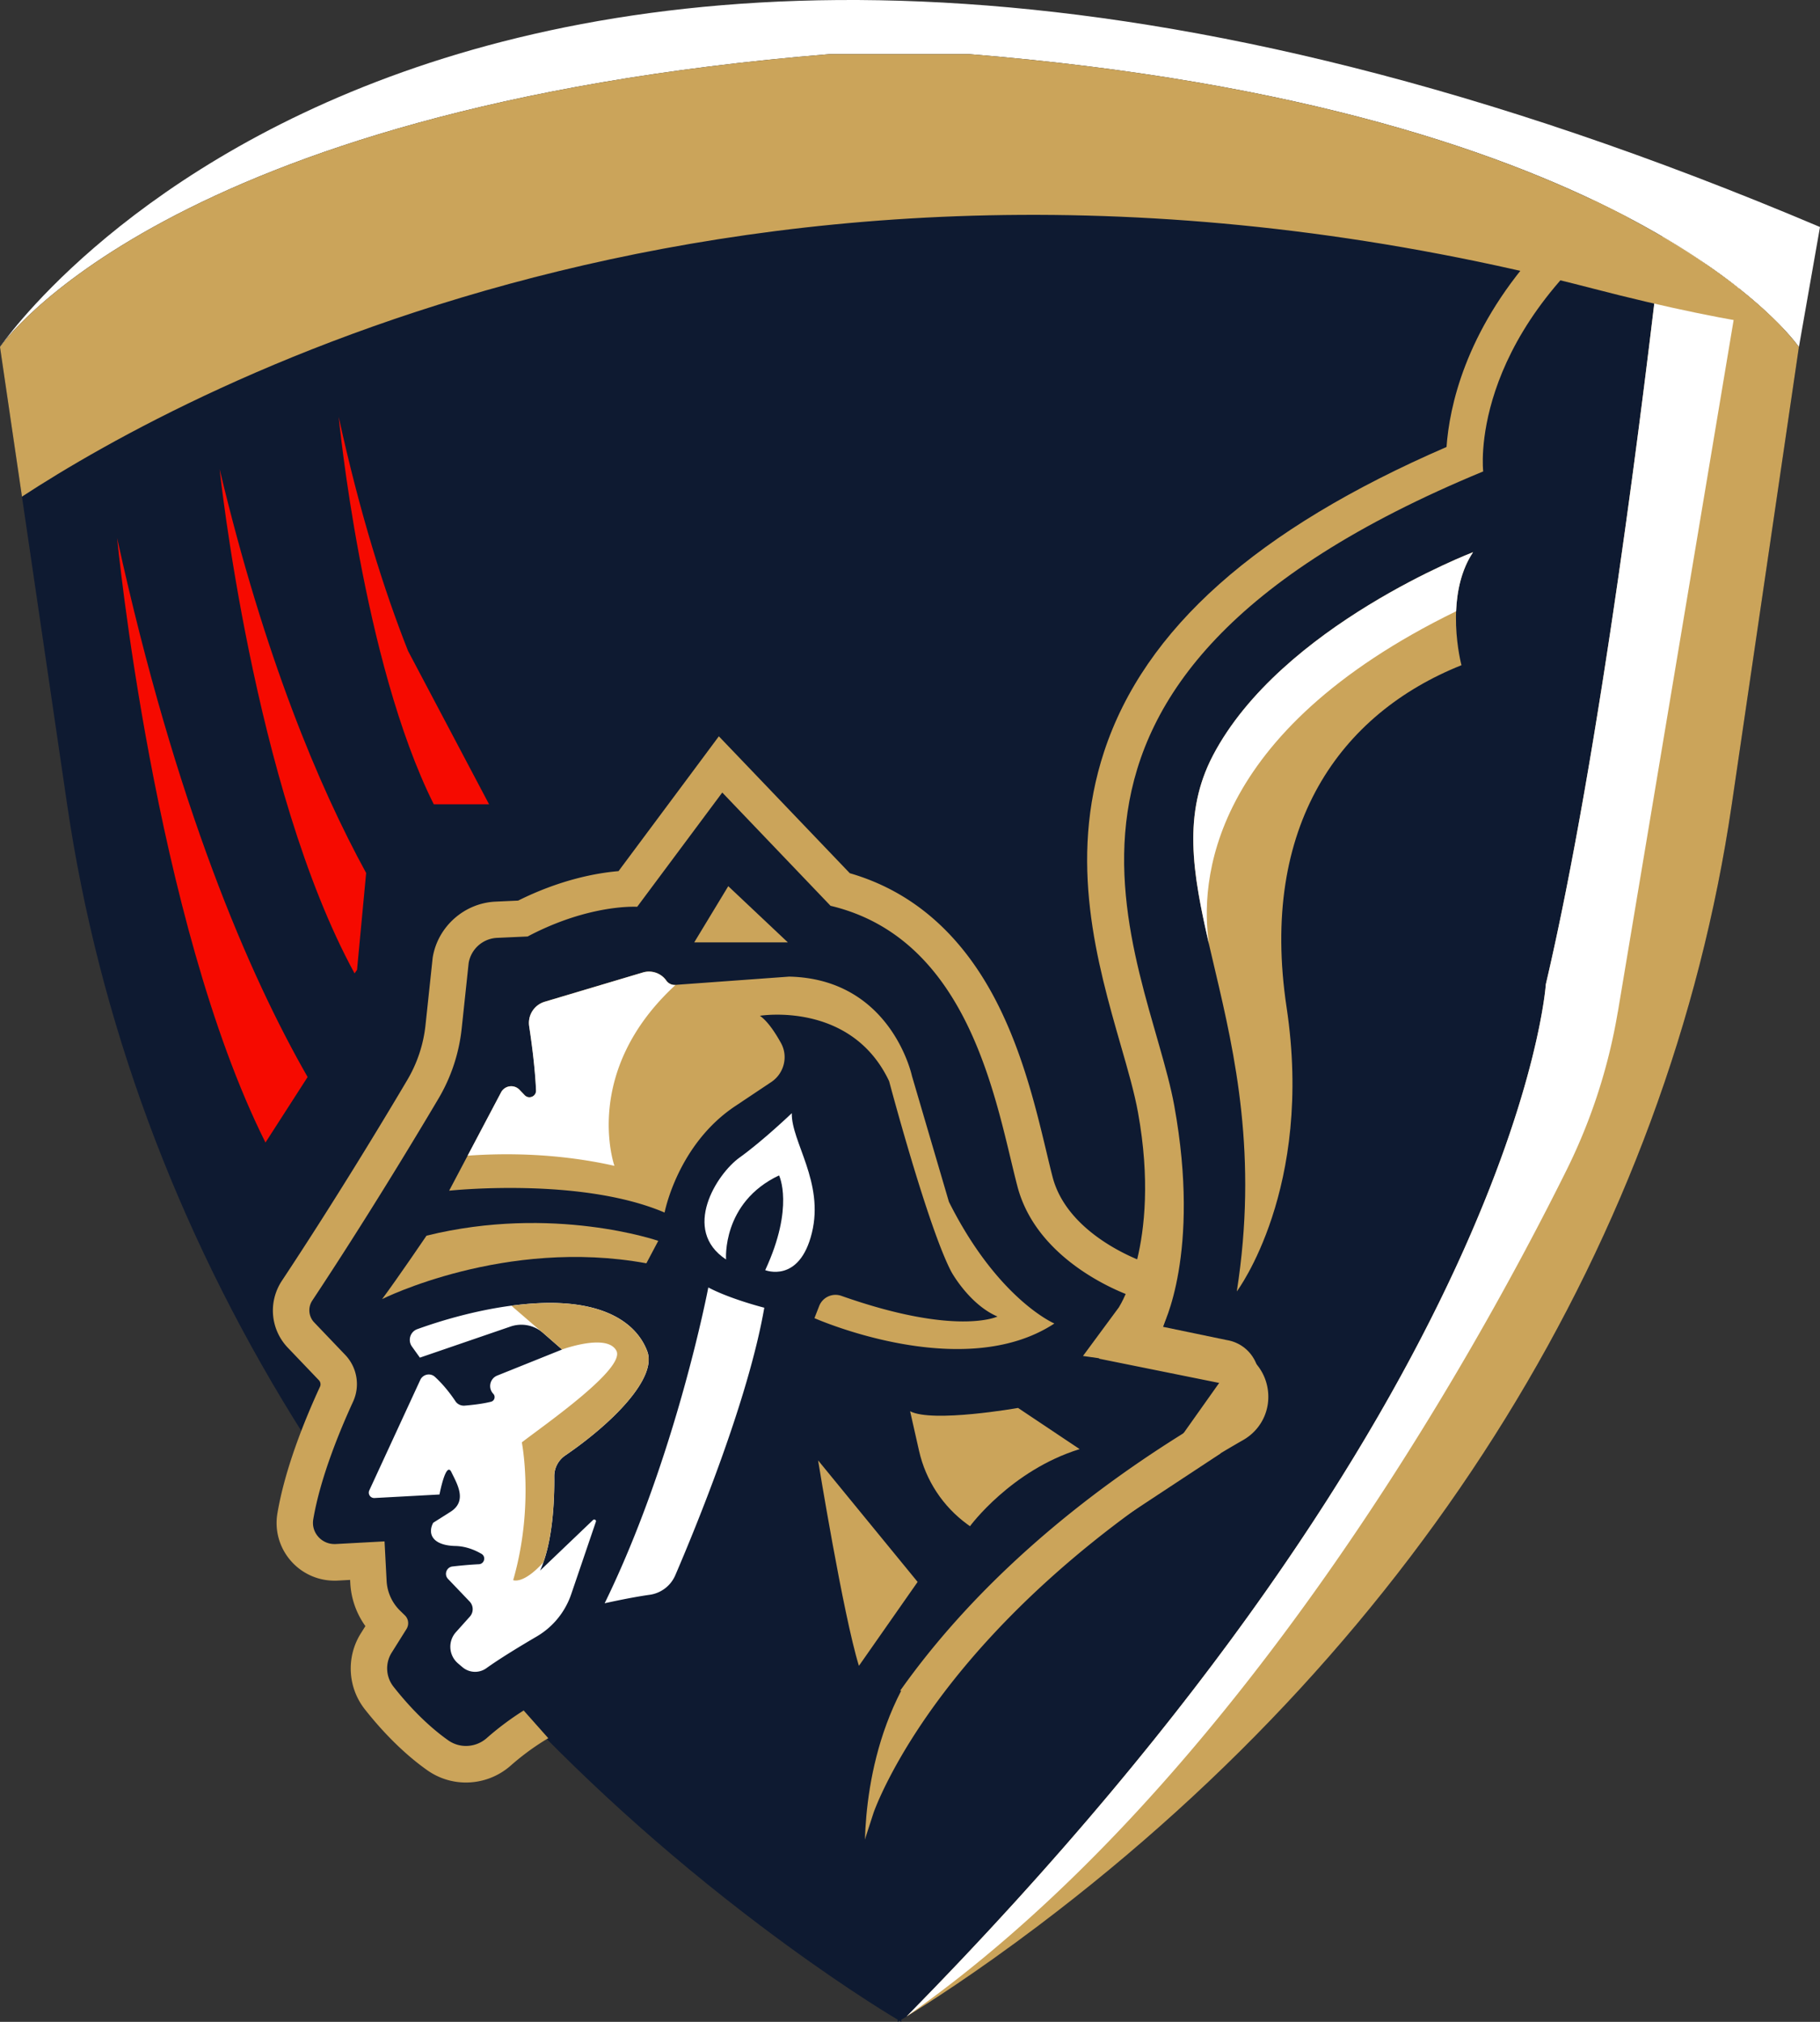
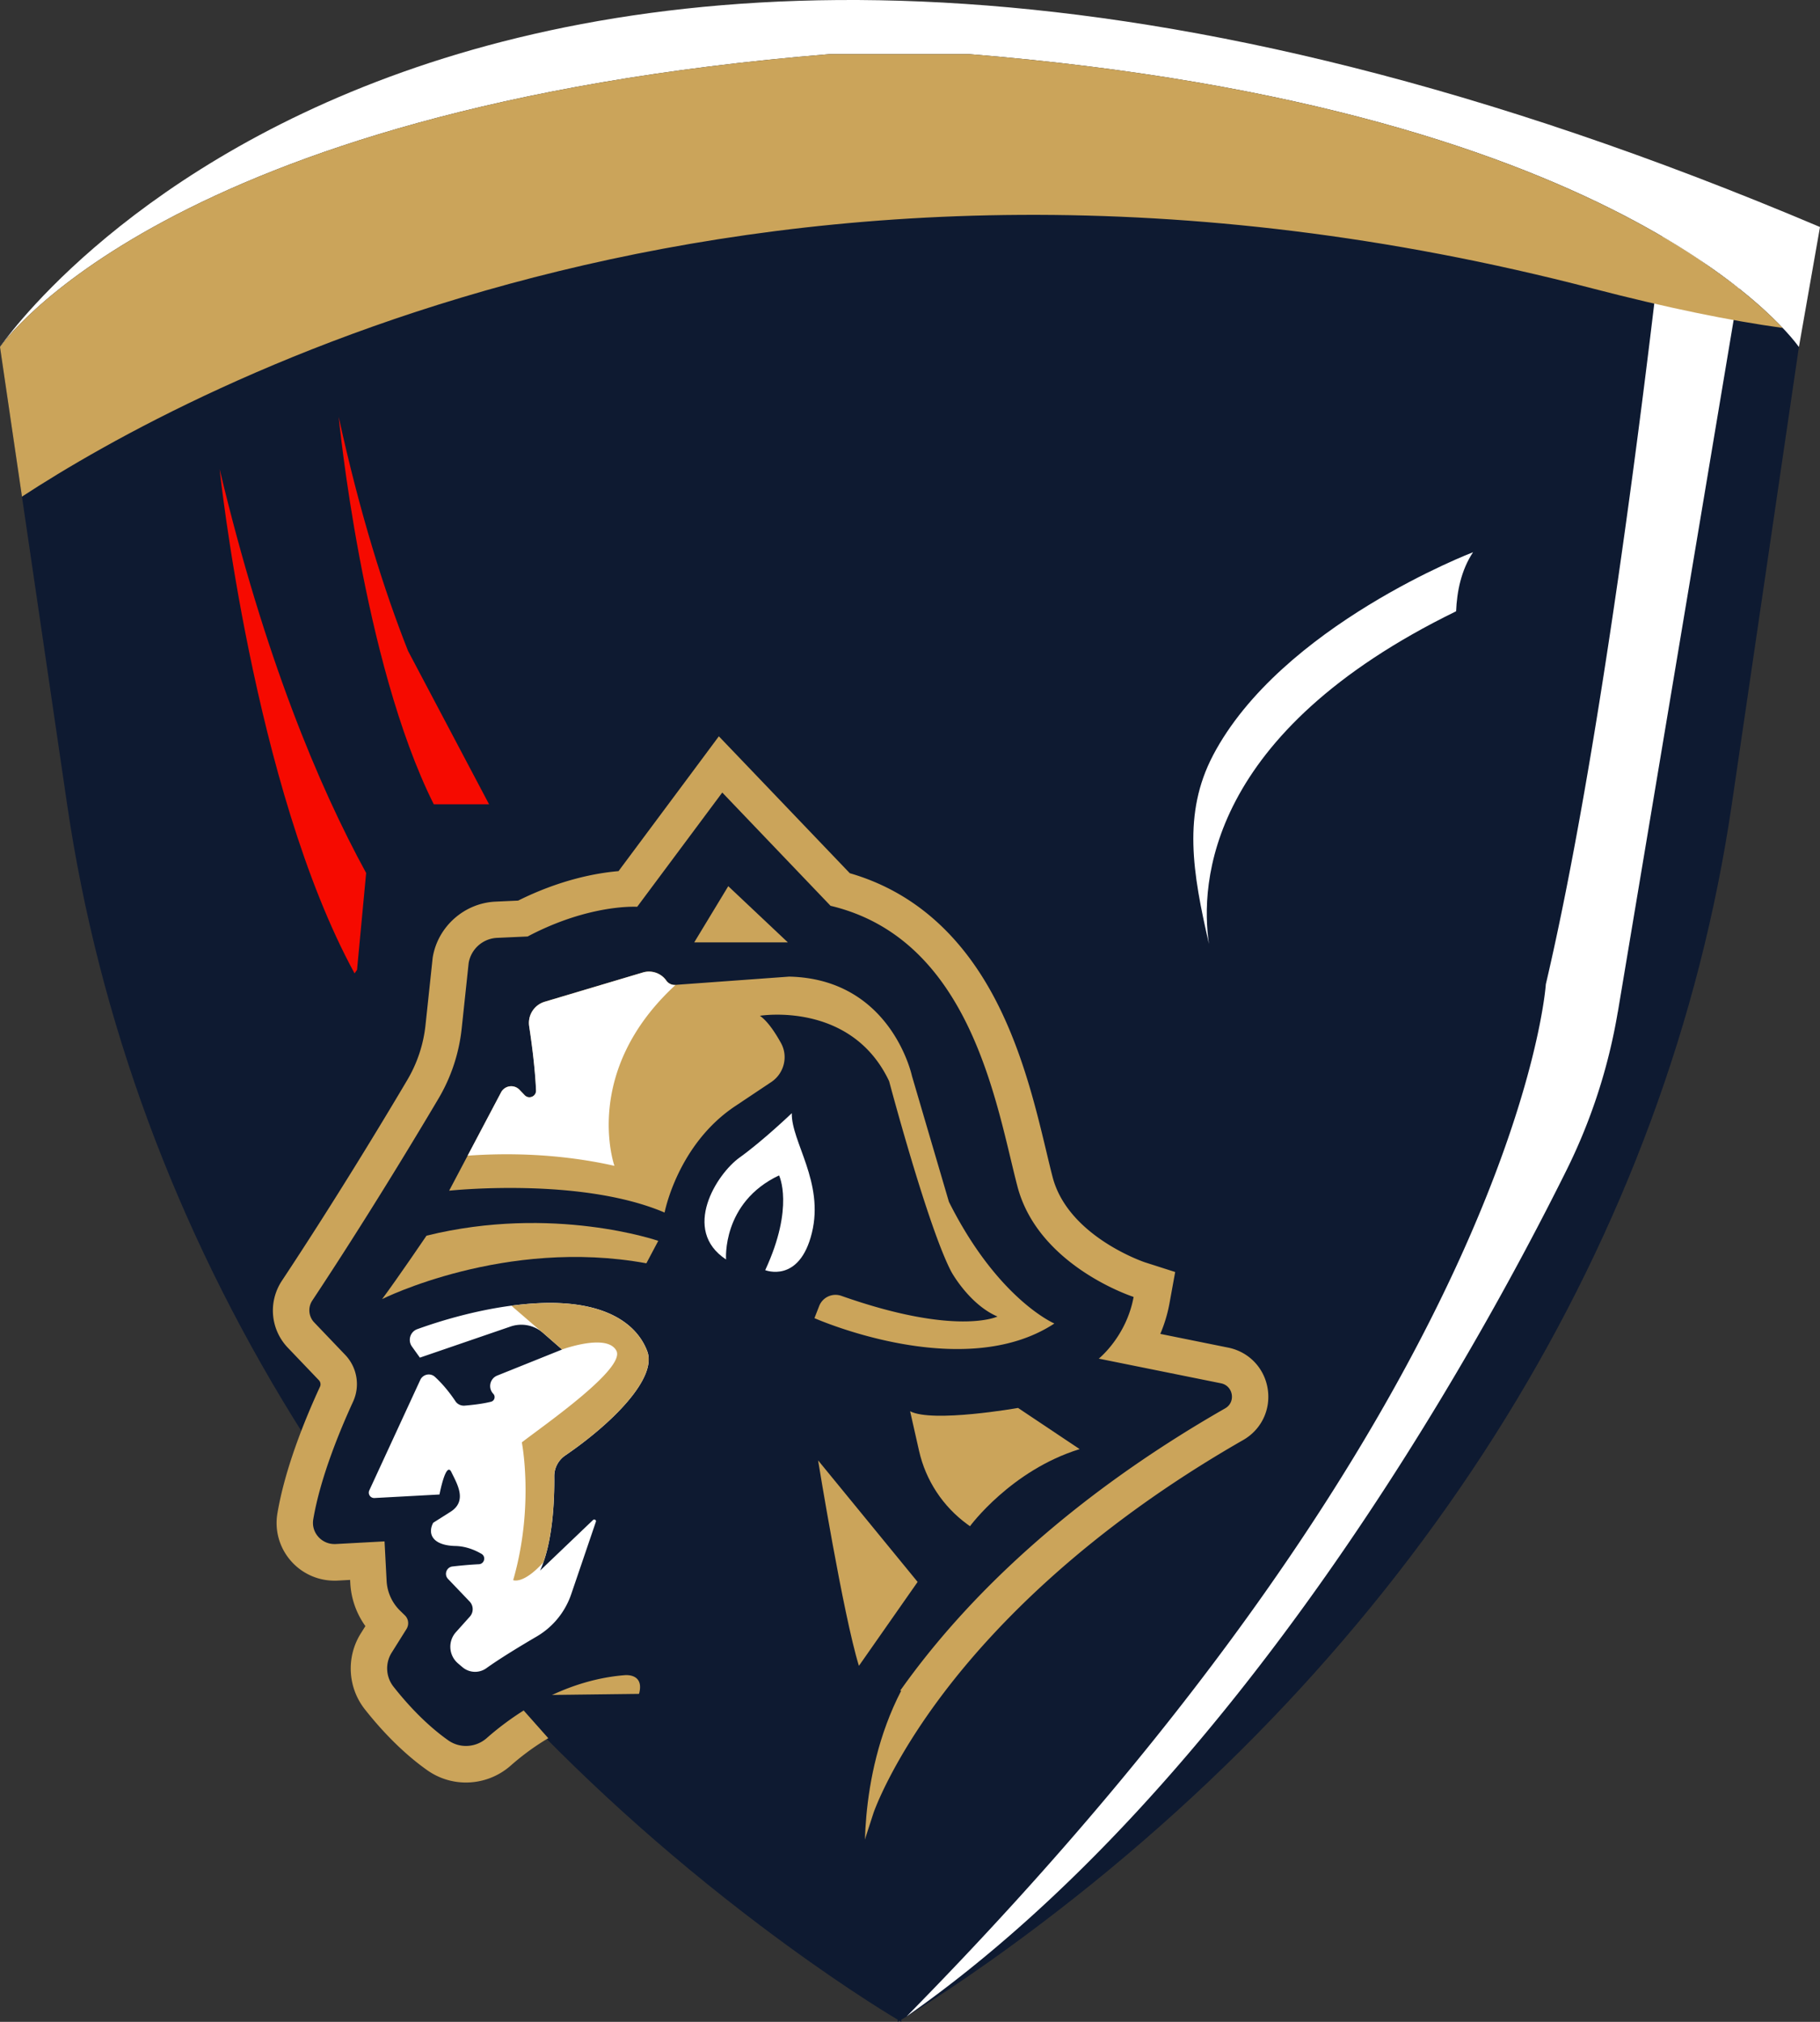
<svg xmlns="http://www.w3.org/2000/svg" id="Layer_1" width="315.64" height="350.585" data-name="Layer 1" viewBox="0 0 315.64 350.585">
  <rect x="0" y="0" width="315.64" height="350.585" fill="#333333" stroke="none" />
  <defs id="defs4">
    <style id="style2">.cls-1{fill:#f60a00}.cls-2{fill:#cba45a}.cls-3{fill:#fff}.cls-4{fill:#0e1a31}</style>
  </defs>
  <g id="g324" transform="translate(-582.67 -194.825)">
    <path id="path272" d="M582.67 255h311.98l3.66-20.81C663.72 134.78 582.67 255 582.67 255" class="cls-3" />
    <path id="path274" d="M750.76 204.21h-24.2C610.79 213.6 582.67 255 582.67 255l11.64 79.31c10.99 74.9 53.54 144.05 120.18 194.37 12.48 9.42 21.46 14.93 23.86 16.35v.38s.1-.07.31-.19l.33.19v-.38c2.38-1.43 11.36-6.93 23.84-16.35 66.64-50.31 109.19-119.47 120.18-194.37L894.65 255s-28.12-41.41-143.89-50.79" class="cls-4" />
-     <path id="path276" d="M762.83 528.68c66.64-50.31 109.19-119.47 120.18-194.37L894.65 255s-5.97-8.79-23.72-19.18c-2.99 26.23-10.73 89.46-20.17 129.69 0 0-4.53 70.9-110.85 178.96 3.33-2.03 11.71-7.33 22.91-15.78z" class="cls-2" />
    <path id="path278" d="m863.25 370.3 21-125.47-6.8-4.94c-1.97-1.32-4.14-2.68-6.52-4.08-2.99 26.23-10.73 89.46-20.17 129.69 0 0-4.53 70.9-110.85 178.96 57.31-40.1 98.87-115.4 114.39-146.63a98.2 98.2 0 0 0 8.94-27.53z" class="cls-3" />
    <path id="path280" d="M891.84 251.69c-9.48-10-45.26-39.71-141.08-47.48h-24.2C610.79 213.6 582.67 255 582.67 255l3.81 25.94c28.7-18.76 128.71-73.47 272.45-36.08 12.82 3.33 23.72 5.56 32.92 6.83z" class="cls-2" />
    <g id="g308">
      <g id="g286">
        <path id="path282" d="M726.08 509.62c-11.99-10.45-24.51-13.56-30.92-14.49a5.77 5.77 0 0 1-4.02-2.57 5.9 5.9 0 0 1-.89-4.01c-9.7 1.11-17.33 6.71-21.1 10.03a8.56 8.56 0 0 1-5.68 2.15c-1.76 0-3.45-.54-4.89-1.55-4.35-3.07-7.93-7.1-10.17-9.94a8.295 8.295 0 0 1-.5-9.53l2.03-3.24-.13-.13c-1.95-1.92-3.1-4.49-3.25-7.22l-.19-3.69-5.33.29c-.13 0-.25.01-.38.01-2.03 0-3.95-.89-5.26-2.45a6.81 6.81 0 0 1-1.52-5.53c1.26-7.42 4.58-15.62 7.15-21.18.72-1.56.41-3.38-.79-4.63l-5.37-5.62c-2.01-2.11-2.3-5.28-.68-7.71 9.3-14.03 17.65-27.88 21.79-34.88 1.98-3.35 3.2-7.01 3.61-10.88l1.22-11.47.02-.1c.66-3.86 3.99-6.79 7.9-6.97l4.61-.21c8.22-4.21 14.97-5.05 18.25-5.18l16.05-21.55 20.72 21.67c23.1 6.1 29.07 31.04 32.66 46.02.4 1.69.78 3.26 1.15 4.67 3.14 11.99 17.92 16.92 18.07 16.96l2.62.85-.49 2.72c-.6 3.33-1.92 6.05-3.27 8.1l15.94 3.22c2.27.46 3.98 2.24 4.35 4.53.37 2.28-.69 4.5-2.69 5.65-53.2 30.45-65.43 66.09-65.55 66.44l-1.49 4.52-3.59-3.12z" class="cls-4" />
        <path id="path284" d="m707.94 332.26 18.77 19.63c24.5 5.83 28.78 34.78 32.41 48.65s20.15 19.17 20.15 19.17c-1.25 6.87-6.04 10.7-6.04 10.7l21.2 4.28c2.12.43 2.6 3.27.72 4.34-55.08 31.52-66.98 68.2-66.98 68.2-12.79-11.15-26.29-14.33-32.54-15.23-1.61-.23-2.59-1.83-2.15-3.4.87-3.09-1.45-3.31-2.14-3.31h-.19c-11.12.84-19.85 7.2-24.07 10.92-1.02.9-2.31 1.36-3.6 1.36a5.3 5.3 0 0 1-3.07-.97c-4.08-2.88-7.45-6.7-9.5-9.31a5.13 5.13 0 0 1-.31-5.9l2.57-4.1c.47-.75.36-1.74-.28-2.36l-.86-.84a7.8 7.8 0 0 1-2.31-5.14l-.36-6.85-8.49.46h-.21c-2.26 0-4.05-2.03-3.66-4.29 1.23-7.27 4.64-15.47 6.9-20.39 1.26-2.73.71-5.96-1.37-8.13l-5.37-5.62a3.05 3.05 0 0 1-.33-3.79c9.23-13.93 17.48-27.59 21.88-35.01 2.2-3.72 3.57-7.86 4.03-12.16l1.21-11.37a5.24 5.24 0 0 1 4.93-4.35l5.3-.24c9.03-4.77 16.26-5.16 18.37-5.16.41 0 .63.01.63.01l14.76-19.82m-.6-9.74-4.46 6-12.94 17.38c-3.8.32-10.05 1.45-17.41 5.11l-3.93.18c-5.38.25-9.95 4.28-10.87 9.59l-.03.2-.02.2-1.21 11.37c-.36 3.42-1.44 6.66-3.19 9.61-4.13 6.98-12.45 20.77-21.71 34.75-2.43 3.67-2.01 8.46 1.03 11.64l5.37 5.62c.29.3.37.76.2 1.12-2.65 5.74-6.08 14.21-7.39 21.98-.49 2.89.32 5.84 2.22 8.09 1.91 2.27 4.71 3.57 7.67 3.57.18 0 .37 0 .55-.01l2.17-.12.03.53c.14 2.72 1.06 5.3 2.62 7.48l-.79 1.26c-2.57 4.09-2.29 9.37.69 13.16 2.36 3 6.16 7.27 10.83 10.57 1.97 1.39 4.29 2.13 6.71 2.13 2.86 0 5.62-1.04 7.77-2.94 3.07-2.71 8.9-7.05 16.26-8.73a8.93 8.93 0 0 0 7.2 6.03c6.06.87 17.91 3.82 29.29 13.74l7.21 6.28 2.95-9.1c.02-.06 2.99-8.76 12.32-21.01 8.63-11.33 24.62-28.1 51.8-43.66 3.16-1.81 4.82-5.3 4.24-8.9s-3.27-6.4-6.85-7.12l-11.77-2.38c.67-1.57 1.23-3.33 1.59-5.28l.99-5.45-5.28-1.69c-.11-.04-13.28-4.48-15.97-14.75-.36-1.37-.73-2.94-1.13-4.61-1.81-7.56-4.29-17.92-9.31-27.13-5.94-10.9-14.26-17.94-24.74-20.97l-17.54-18.34Z" class="cls-2" />
      </g>
      <path id="path288" d="M662.92 483.95c-.27-.22-.56-.47-.86-.73a3.79 3.79 0 0 1-.33-5.37l2.42-2.7c.68-.75.66-1.9-.04-2.63l-3.74-3.91c-.73-.77-.27-2.04.78-2.16 1.31-.15 2.96-.31 4.58-.39.95-.05 1.27-1.32.44-1.8-1.18-.69-2.74-1.32-4.52-1.36-3.94-.09-4.88-2.08-3.85-4.03l3-1.9c3-1.9 1.1-4.9.15-6.89s-2.06 3.89-2.06 3.89l-11.27.61a.934.934 0 0 1-.9-1.33l8.84-19.15c.46-.99 1.75-1.26 2.55-.52.97.89 2.24 2.26 3.55 4.22.35.53.97.81 1.6.76 1.18-.1 3.1-.3 4.58-.68.61-.16.81-.92.38-1.37-.95-1-.6-2.64.68-3.16l11.25-4.52-3.31-2.89a5.73 5.73 0 0 0-5.61-1.1l-15.74 5.4-1.38-1.93c-.76-1.06-.3-2.57.93-3.01 3.87-1.4 11.89-3.95 20.37-4.47 11.84-.72 17.66 3.35 19.52 8.32 1.72 4.61-5.95 12.39-14.24 18.06-1.19.82-1.9 2.16-1.89 3.61.04 3.79-.2 11.39-2.46 16.34l9.18-8.77c.23-.22.6.02.49.31l-4.28 12.57a13.55 13.55 0 0 1-5.96 7.31c-2.8 1.64-6.37 3.8-8.75 5.51-1.24.89-2.92.83-4.1-.14" class="cls-3" />
      <path id="path290" d="M724.55 448.05s4.33 26.7 7.08 35.63l10.18-14.55z" class="cls-2" />
      <path id="path292" d="m740.51 439.54 1.55 6.86c1.16 5.13 4.14 9.66 8.39 12.75l.44.32s7.11-9.69 19.02-13.37l-10.68-7.14s-14.84 2.62-18.73.57z" class="cls-2" />
-       <path id="path294" d="M687.54 472.83s4.36-.99 7.81-1.47a5.7 5.7 0 0 0 4.44-3.4c3.5-8.14 12.65-30.35 15.43-46.38 0 0-5.81-1.46-9.71-3.51 0 0-5.59 29.43-17.98 54.77z" class="cls-3" />
      <path id="path296" d="M648.93 420.09s21.31-10.7 45.84-6.21l2.06-3.89s-18.21-6.32-40.19-.9c0 0-5.06 7.46-7.71 11.01z" class="cls-2" />
      <path id="path298" d="M660.58 401.29s22.72-2.45 37.35 3.79c0 0 2.23-11.77 12.24-18.45l6.26-4.18c2.23-1.49 2.98-4.45 1.67-6.79-1.02-1.84-2.32-3.78-3.64-4.7 0 0 15.82-2.6 22.41 11.34 0 0 6.76 25.45 10.81 33.09 0 0 3.1 5.63 7.98 7.72 0 0-7.1 3.46-27.06-3.58-1.55-.55-3.26.22-3.86 1.76l-.82 2.1s25.66 11.41 41.61.93c0 0-9.8-4.16-18.29-21.1l-6.41-21.82s-3.56-16.83-21.29-17.23l-19.7 1.43c-.63.05-1.24-.24-1.61-.76a3.68 3.68 0 0 0-4.06-1.4l-17.03 5.08a3.826 3.826 0 0 0-2.69 4.23c.44 2.89 1.02 7.23 1.19 11.13.05 1.06-1.24 1.6-1.97.84l-.9-.94c-.94-.98-2.55-.75-3.19.44l-9 17.04z" class="cls-2" />
      <path id="path300" d="M708.59 413.21s-.76-9.87 9.19-14.57c0 0 2.7 5.45-2.4 16.43 0 0 5.92 2.37 8.09-6.45s-3.59-15.84-3.48-20.77c0 0-5.03 4.81-9.04 7.68s-10.13 12.58-2.37 17.68z" class="cls-3" />
      <path id="path302" d="M698.22 364.86a3.68 3.68 0 0 0-4.06-1.4l-17.03 5.08a3.826 3.826 0 0 0-2.69 4.23c.44 2.89 1.02 7.23 1.19 11.13.05 1.06-1.24 1.6-1.97.84l-.9-.94c-.94-.98-2.55-.75-3.19.44l-5.8 10.98c6.8-.49 15.84-.4 25.46 1.76 0 0-5.78-16.29 10.59-31.36-.63.05-1.24-.24-1.61-.76z" class="cls-3" />
      <path id="path304" d="M694.93 429.16c-1.86-4.97-7.68-9.04-19.52-8.32-1.37.08-2.72.22-4.05.4l5.18 4.47c.1.08.2.14.3.23l3.31 2.89s7.79-2.87 9.42.21c1.63 3.09-12.48 12.86-16.4 15.89 0 0 2.19 11.09-1.5 23.89 0 0 1.71.8 5.23-3.08 1.73-4.89 1.93-11.47 1.89-14.92a4.3 4.3 0 0 1 1.89-3.61c8.3-5.66 15.97-13.45 14.24-18.06z" class="cls-2" />
      <path id="polygon306" d="M719.3 358.23h-16.23l5.9-9.74z" class="cls-2" />
    </g>
-     <path id="path310" d="M636.02 381.58c-10.13-17.68-22.85-47.01-33.04-93.47 0 0 6.4 66.18 25.73 104.83z" class="cls-1" />
    <path id="path312" d="m644.59 363 1.58-16.8c-8.26-15.1-17.64-37.53-25.41-70.02 0 0 5.82 55.2 23.4 87.43z" class="cls-1" />
    <path id="path314" d="M653.45 307.73c-4.14-10.45-8.35-23.77-12.04-40.61 0 0 4.1 42.41 16.49 67.17h9.59l-14.04-26.57z" class="cls-1" />
-     <path id="path316" d="M797.18 418.74s13.37-17.77 8.62-49.25c-4.74-31.48 9.34-50.93 30.33-59.32 0 0-3.16-11.84 2.01-19.6 0 0-33.31 12.73-45.12 35.26-11.81 22.52 11.48 45.99 4.15 92.9z" class="cls-2" />
    <path id="path318" d="M793.03 325.83c-5.26 10.04-3.55 20.27-.69 32.67-1.55-10.46-.33-36.6 42.86-57.68.14-3.39.87-7.14 2.94-10.24 0 0-33.31 12.73-45.12 35.26z" class="cls-3" />
-     <path id="path320" d="m776.74 421.48-6.25 8.47 10.53 1.49 13.37 2.07c.07.01.16.02.22.17s.02.22-.03.28l-16.96 23.92 16.68-10.99 5.59-9.35c2.74-4.07.33-9.6-4.52-10.36l-11.07-2.3s6.69-12.64 2.02-38.34c-4.68-25.7-34.77-73.49 53.58-109.97 0 0-2.75-22.73 25.14-44.03-1.99-1.05-4.09-2.1-6.33-3.15-3.65 2.98-6.95 6.12-9.87 9.42-12.11 13.67-14.81 26.66-15.3 33.52-32.94 14.27-52.38 31.57-59.38 52.81-6.28 19.05-1.19 36.76 2.9 51 1.22 4.23 2.37 8.23 2.97 11.57 2.13 11.72 1.11 20.3-.13 25.44-1.25 5.19-2.96 8-3.17 8.34z" class="cls-2" />
-     <path id="path322" d="m671.17 488.81 8.81 9.92 27.97 5.46 24.86 15.72s-1.75-16.67 6.16-31.93l-18.64 1.95-31.85-10.29-17.29 6.73" class="cls-4" />
+     <path id="path322" d="m671.17 488.81 8.81 9.92 27.97 5.46 24.86 15.72s-1.75-16.67 6.16-31.93" class="cls-4" />
  </g>
</svg>